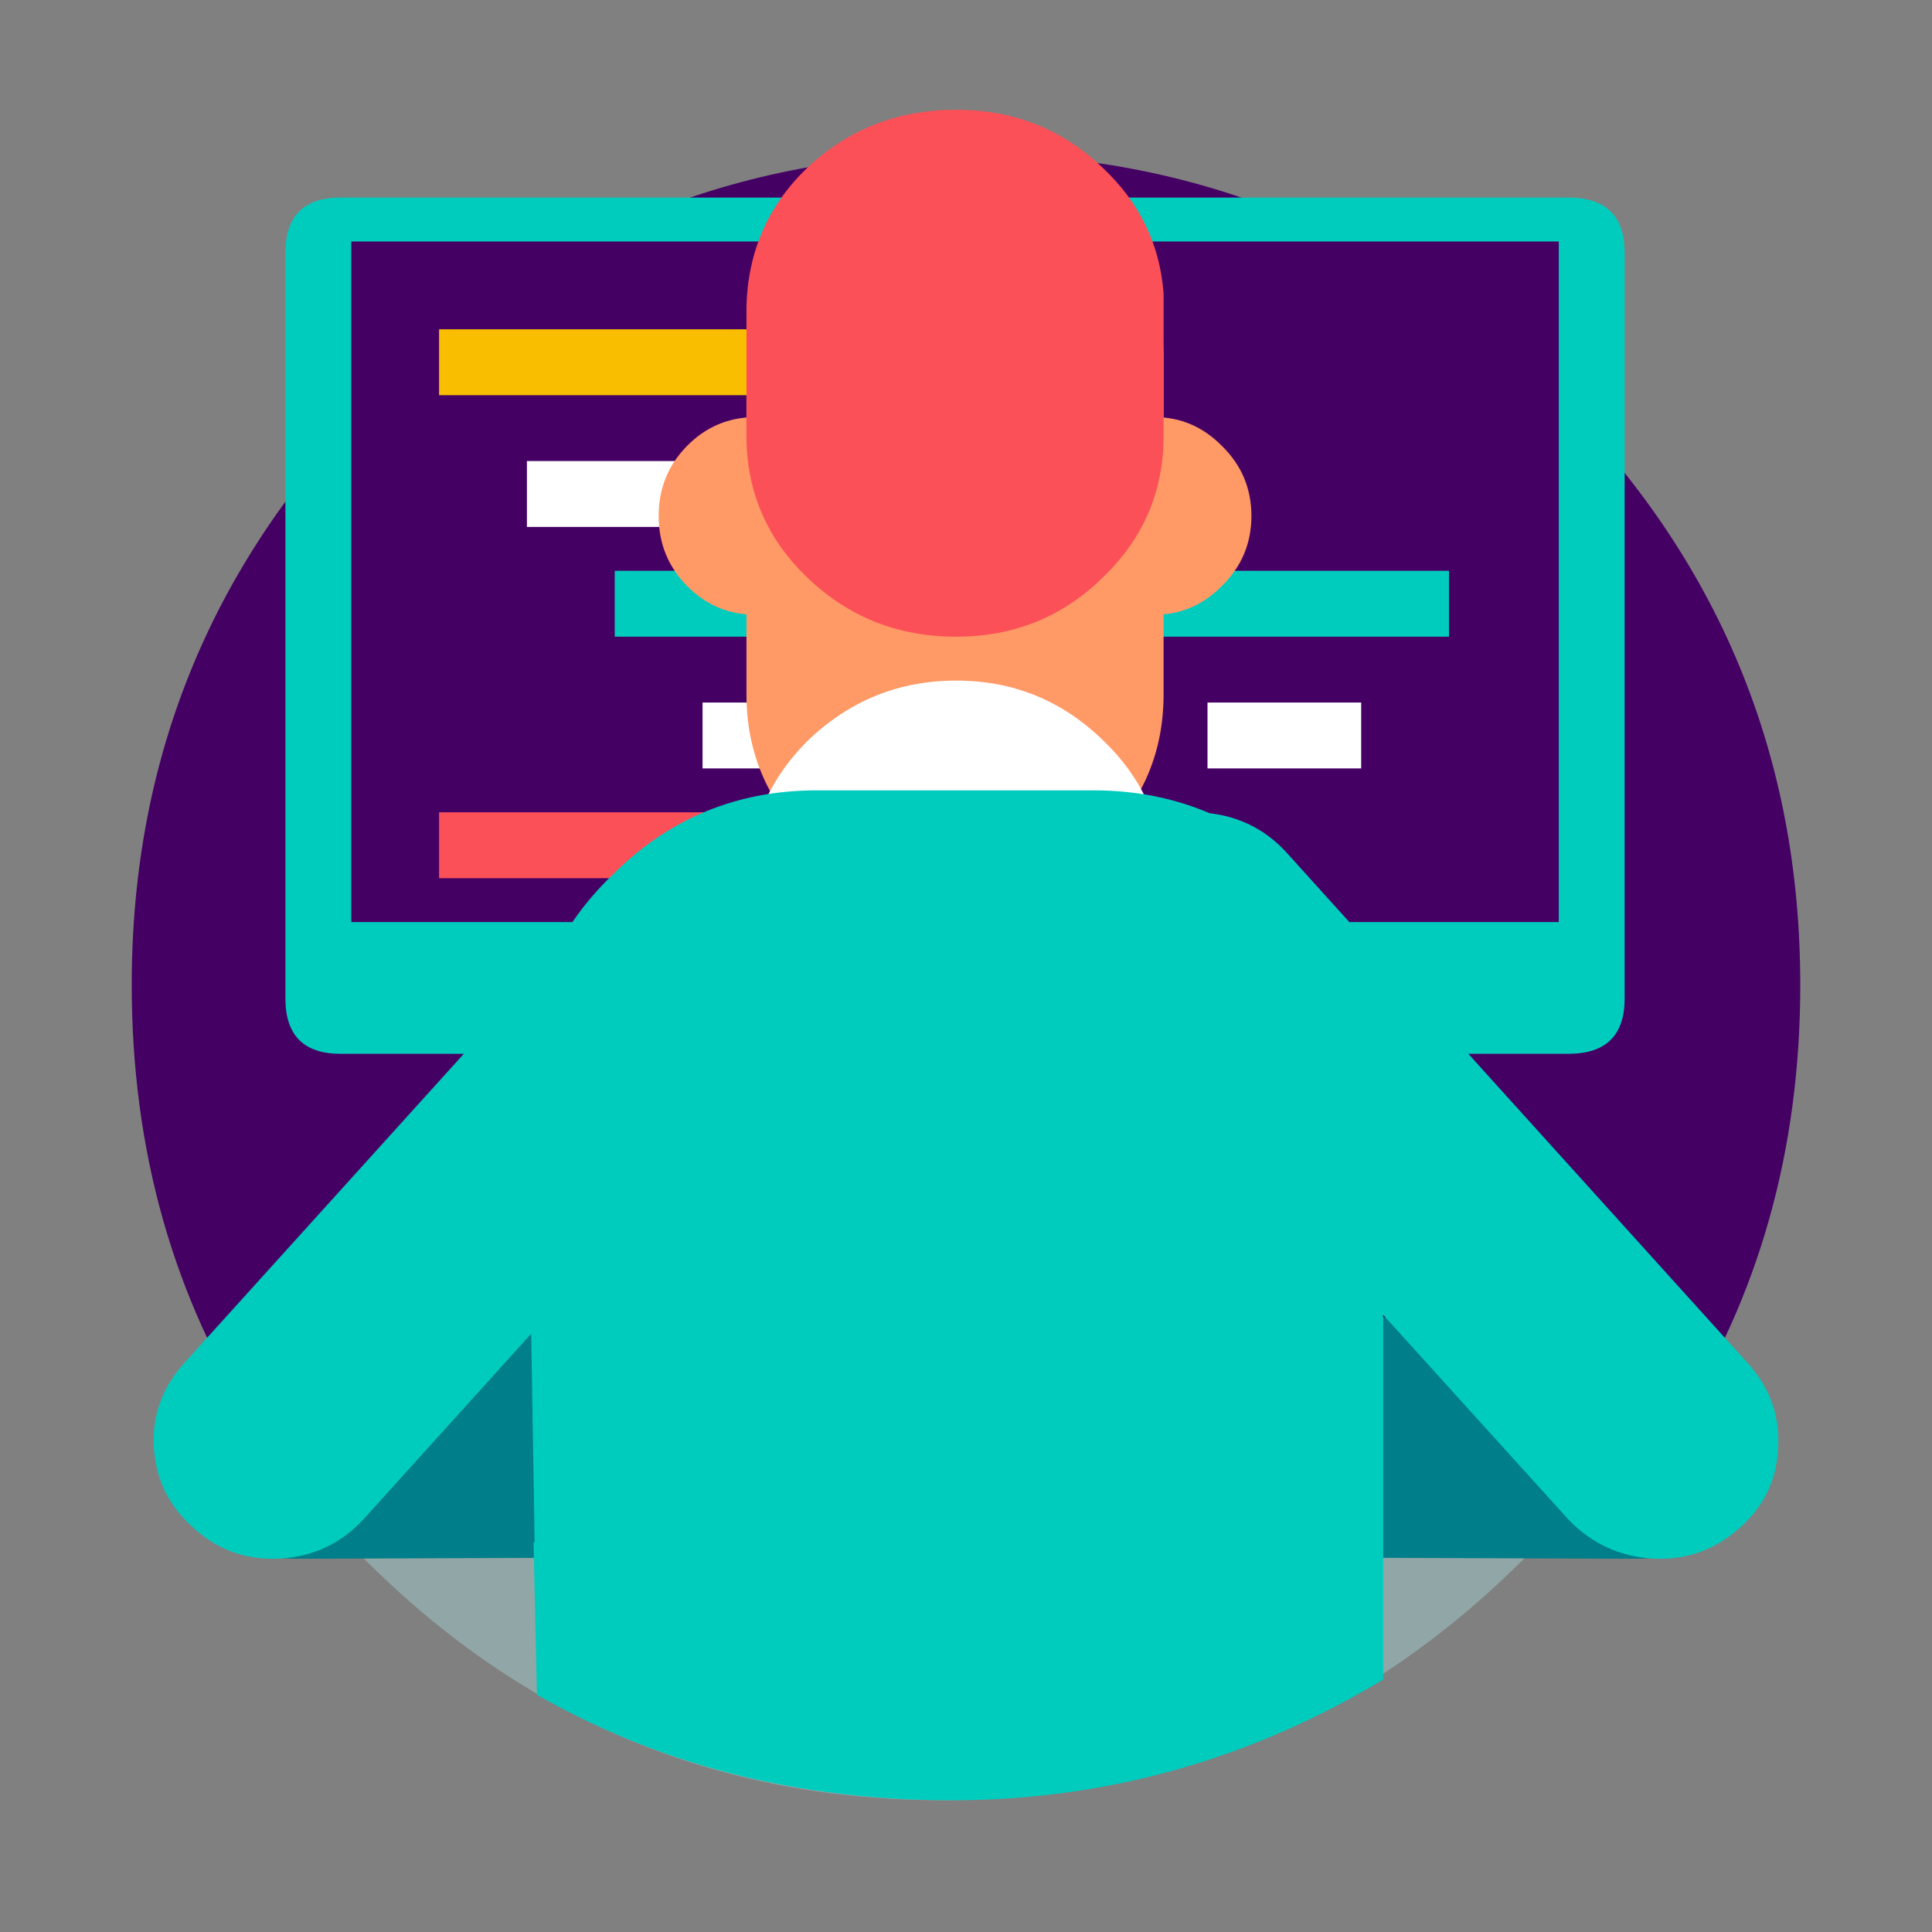
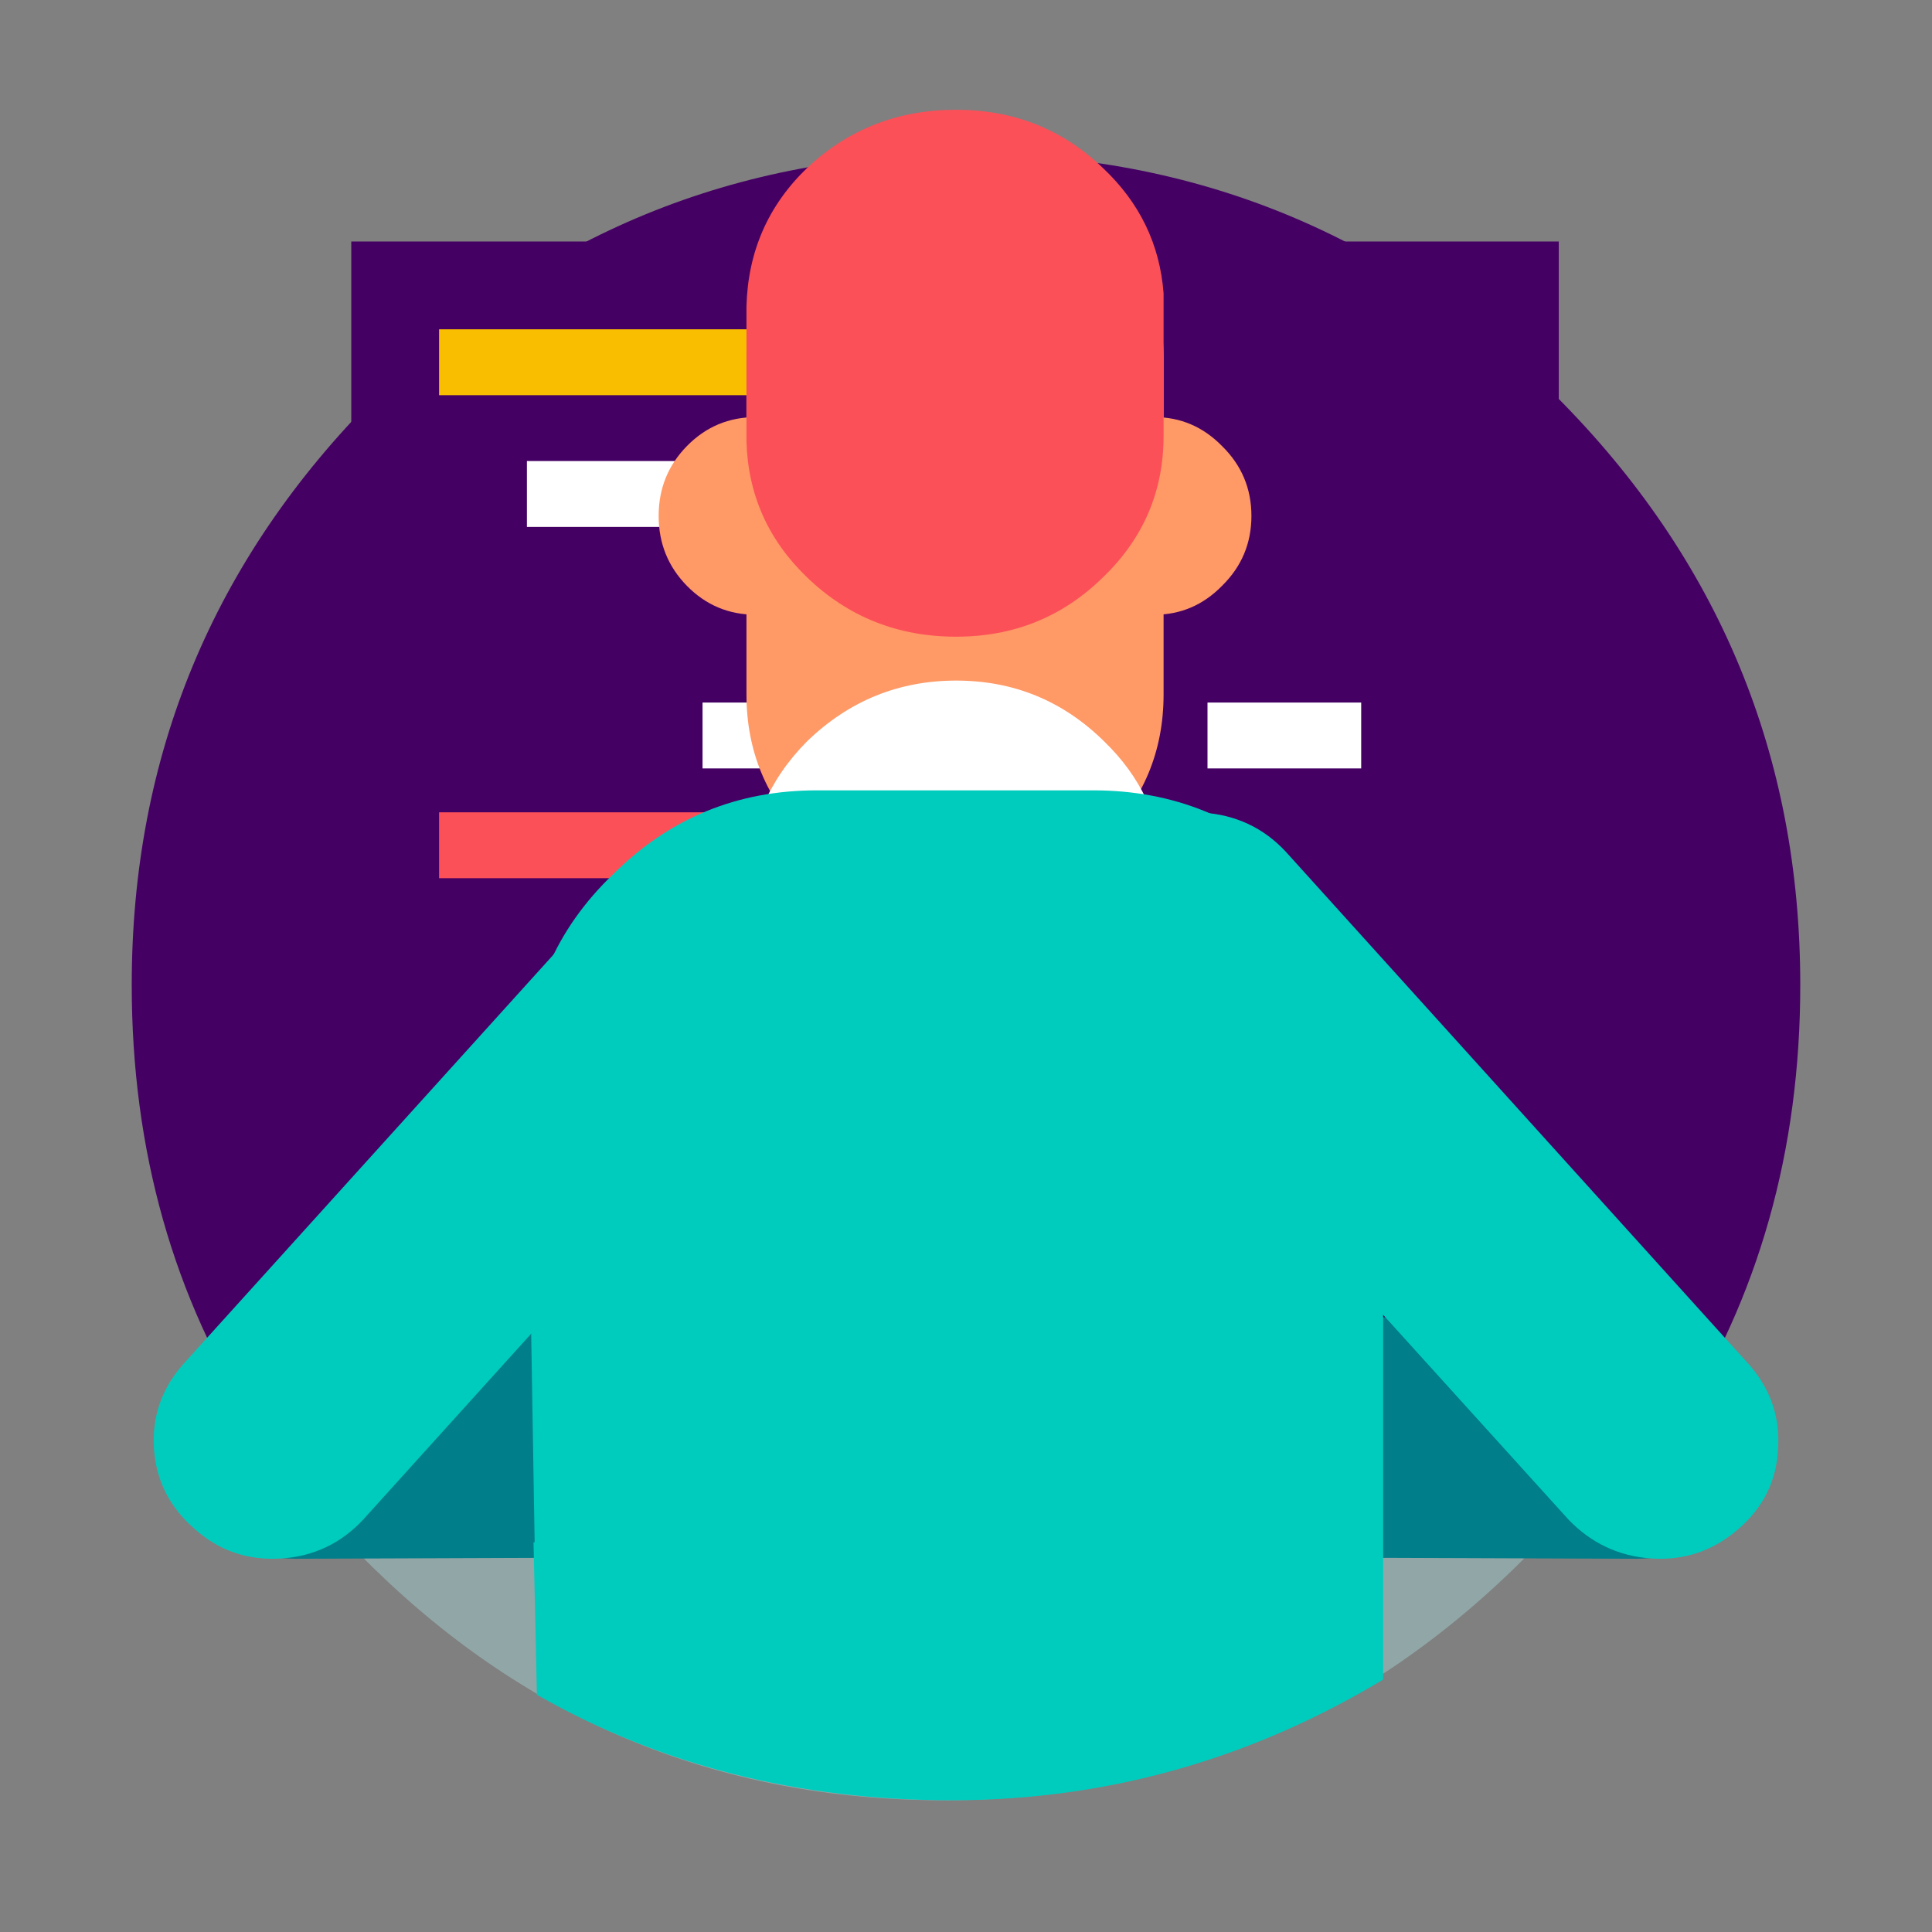
<svg xmlns="http://www.w3.org/2000/svg" width="60" height="60" viewBox="0 0 60 60" fill="none">
  <rect x="0" y="0" width="60" height="60" fill="#808080" stroke="none" />
  <path fill-rule="evenodd" clip-rule="evenodd" d="M47.466 48.268C48.893 46.793 50.117 45.249 51.136 43.636H7.5C8.52 45.249 9.743 46.793 11.17 48.268C16.178 53.362 22.227 55.909 29.318 55.909C36.387 55.909 42.436 53.362 47.466 48.268" fill="#91A7A7" />
  <path fill-rule="evenodd" clip-rule="evenodd" d="M11.675 12.305C6.619 17.372 4.091 23.467 4.091 30.588C4.091 35.724 5.384 40.301 7.969 44.318H52.032C54.617 40.301 55.909 35.724 55.909 30.588C55.909 23.467 53.382 17.372 48.325 12.305C43.246 7.283 37.139 4.773 30 4.773C22.84 4.773 16.731 7.283 11.675 12.305" fill="#450064" />
-   <path fill-rule="evenodd" clip-rule="evenodd" d="M10.577 6.136C9.435 6.136 8.864 6.709 8.864 7.854V31.009C8.864 32.155 9.435 32.727 10.577 32.727H48.707C49.873 32.727 50.455 32.155 50.455 31.009V7.854C50.455 6.709 49.873 6.136 48.707 6.136H10.577Z" fill="#00CCBE" />
  <path fill-rule="evenodd" clip-rule="evenodd" d="M10.909 28.636H48.409V7.5H10.909V28.636Z" fill="#450064" />
  <path fill-rule="evenodd" clip-rule="evenodd" d="M24.546 16.364H36.818V14.318H24.546V16.364ZM16.364 16.364H21.137V14.318H16.364V16.364ZM21.818 23.864H34.091V21.818H21.818V23.864ZM37.5 23.864H42.273V21.818H37.5V23.864Z" fill="white" />
-   <path fill-rule="evenodd" clip-rule="evenodd" d="M19.091 19.773H31.364V17.727H19.091V19.773ZM35.455 19.773H45V17.727H35.455V19.773Z" fill="#00CCBE" />
  <path fill-rule="evenodd" clip-rule="evenodd" d="M13.636 27.273H23.182V25.227H13.636V27.273ZM26.591 27.273H37.5V25.227H26.591V27.273Z" fill="#FB5058" />
  <path fill-rule="evenodd" clip-rule="evenodd" d="M13.636 12.273H28.636V10.227H13.636V12.273Z" fill="#FABE00" />
  <path fill-rule="evenodd" clip-rule="evenodd" d="M23.182 21.567C23.182 23.33 23.807 24.829 25.057 26.066C26.353 27.325 27.893 27.955 29.676 27.955C31.459 27.955 32.987 27.325 34.261 26.066C35.511 24.829 36.136 23.33 36.136 21.567V11.126C36.136 9.34 35.511 7.829 34.261 6.593C32.987 5.38 31.459 4.773 29.676 4.773C27.893 4.773 26.353 5.38 25.057 6.593C23.807 7.829 23.182 9.34 23.182 11.126V21.567Z" fill="#FF9966" />
  <path fill-rule="evenodd" clip-rule="evenodd" d="M53.477 42.049C52.742 41.312 51.857 40.932 50.824 40.909H32.358C31.347 40.909 30.474 41.266 29.739 41.98C29.003 42.718 28.636 43.593 28.636 44.607C28.636 45.644 29.003 46.52 29.739 47.234C30.474 47.971 31.347 48.341 32.358 48.341L50.824 48.409C51.857 48.409 52.742 48.041 53.477 47.304C54.189 46.589 54.545 45.713 54.545 44.676C54.545 43.662 54.189 42.787 53.477 42.049" fill="#007E8A" />
  <path fill-rule="evenodd" clip-rule="evenodd" d="M37.345 25.236C36.334 25.169 35.439 25.472 34.659 26.145C33.878 26.794 33.464 27.623 33.419 28.632C33.35 29.64 33.648 30.526 34.314 31.288L48.709 47.19C49.42 47.929 50.281 48.333 51.292 48.4C52.302 48.467 53.198 48.165 53.977 47.493C54.758 46.821 55.172 45.991 55.218 45.004C55.287 44.019 54.988 43.145 54.322 42.382L39.928 26.447C39.239 25.707 38.378 25.304 37.345 25.236" fill="#00CCBE" />
  <path fill-rule="evenodd" clip-rule="evenodd" d="M9.181 40.909C8.146 40.932 7.26 41.312 6.523 42.049C5.811 42.787 5.455 43.662 5.455 44.676C5.455 45.712 5.822 46.589 6.559 47.303C7.295 48.04 8.168 48.409 9.181 48.409L27.638 48.34C28.696 48.34 29.581 47.971 30.295 47.233C31.008 46.519 31.364 45.644 31.364 44.607C31.364 43.593 30.996 42.717 30.26 41.98C29.548 41.267 28.662 40.909 27.604 40.909H9.181Z" fill="#007E8A" />
  <path fill-rule="evenodd" clip-rule="evenodd" d="M25.309 26.145C24.529 25.472 23.636 25.17 22.627 25.236C21.619 25.304 20.77 25.708 20.082 26.447L5.676 42.382C5.011 43.144 4.714 44.018 4.782 45.005C4.851 45.991 5.275 46.82 6.055 47.492C6.811 48.165 7.705 48.467 8.736 48.4C9.745 48.333 10.593 47.929 11.281 47.19L25.653 31.288C26.341 30.526 26.649 29.64 26.581 28.632C26.513 27.623 26.088 26.795 25.309 26.145" fill="#00CCBE" />
  <path fill-rule="evenodd" clip-rule="evenodd" d="M23.182 33.294C23.251 34.989 23.878 36.442 25.062 37.657C26.339 38.916 27.883 39.545 29.694 39.545C31.482 39.545 33.013 38.916 34.291 37.657C35.521 36.397 36.136 34.886 36.136 33.122V26.975C36.044 25.441 35.428 24.124 34.291 23.025C33.013 21.766 31.482 21.136 29.694 21.136C27.906 21.136 26.362 21.766 25.062 23.025C23.878 24.216 23.251 25.67 23.182 27.387V33.294Z" fill="white" />
  <path fill-rule="evenodd" clip-rule="evenodd" d="M21.334 18.195C21.921 18.792 22.632 19.091 23.466 19.091H35.852C36.664 19.091 37.364 18.792 37.95 18.195C38.559 17.597 38.864 16.873 38.864 16.023C38.864 15.172 38.559 14.448 37.95 13.851C37.364 13.254 36.664 12.954 35.852 12.954H23.466C22.632 12.954 21.921 13.254 21.334 13.851C20.748 14.448 20.455 15.172 20.455 16.023C20.455 16.873 20.748 17.597 21.334 18.195" fill="#FF9966" />
  <path fill-rule="evenodd" clip-rule="evenodd" d="M23.182 13.703C23.228 15.358 23.855 16.766 25.062 17.928C26.339 19.158 27.883 19.773 29.694 19.773C31.482 19.773 33.002 19.158 34.255 17.928C35.509 16.721 36.136 15.257 36.136 13.536V9.11C36.021 7.589 35.393 6.293 34.255 5.22C33.002 4.013 31.482 3.409 29.694 3.409C27.883 3.409 26.339 4.013 25.062 5.22C23.855 6.382 23.228 7.813 23.182 9.512V13.703Z" fill="#FB5058" />
  <path fill-rule="evenodd" clip-rule="evenodd" d="M19.044 27.148C17.256 28.861 16.364 30.944 16.364 33.401L16.604 47.899H16.569L16.673 52.631C20.497 54.816 24.792 55.909 29.556 55.909C34.526 55.909 38.992 54.547 42.955 52.159V33.401C42.955 30.944 42.084 28.861 40.344 27.148C38.58 25.413 36.45 24.545 33.954 24.545H25.365C22.891 24.545 20.784 25.413 19.044 27.148Z" fill="#00CCBE" />
</svg>